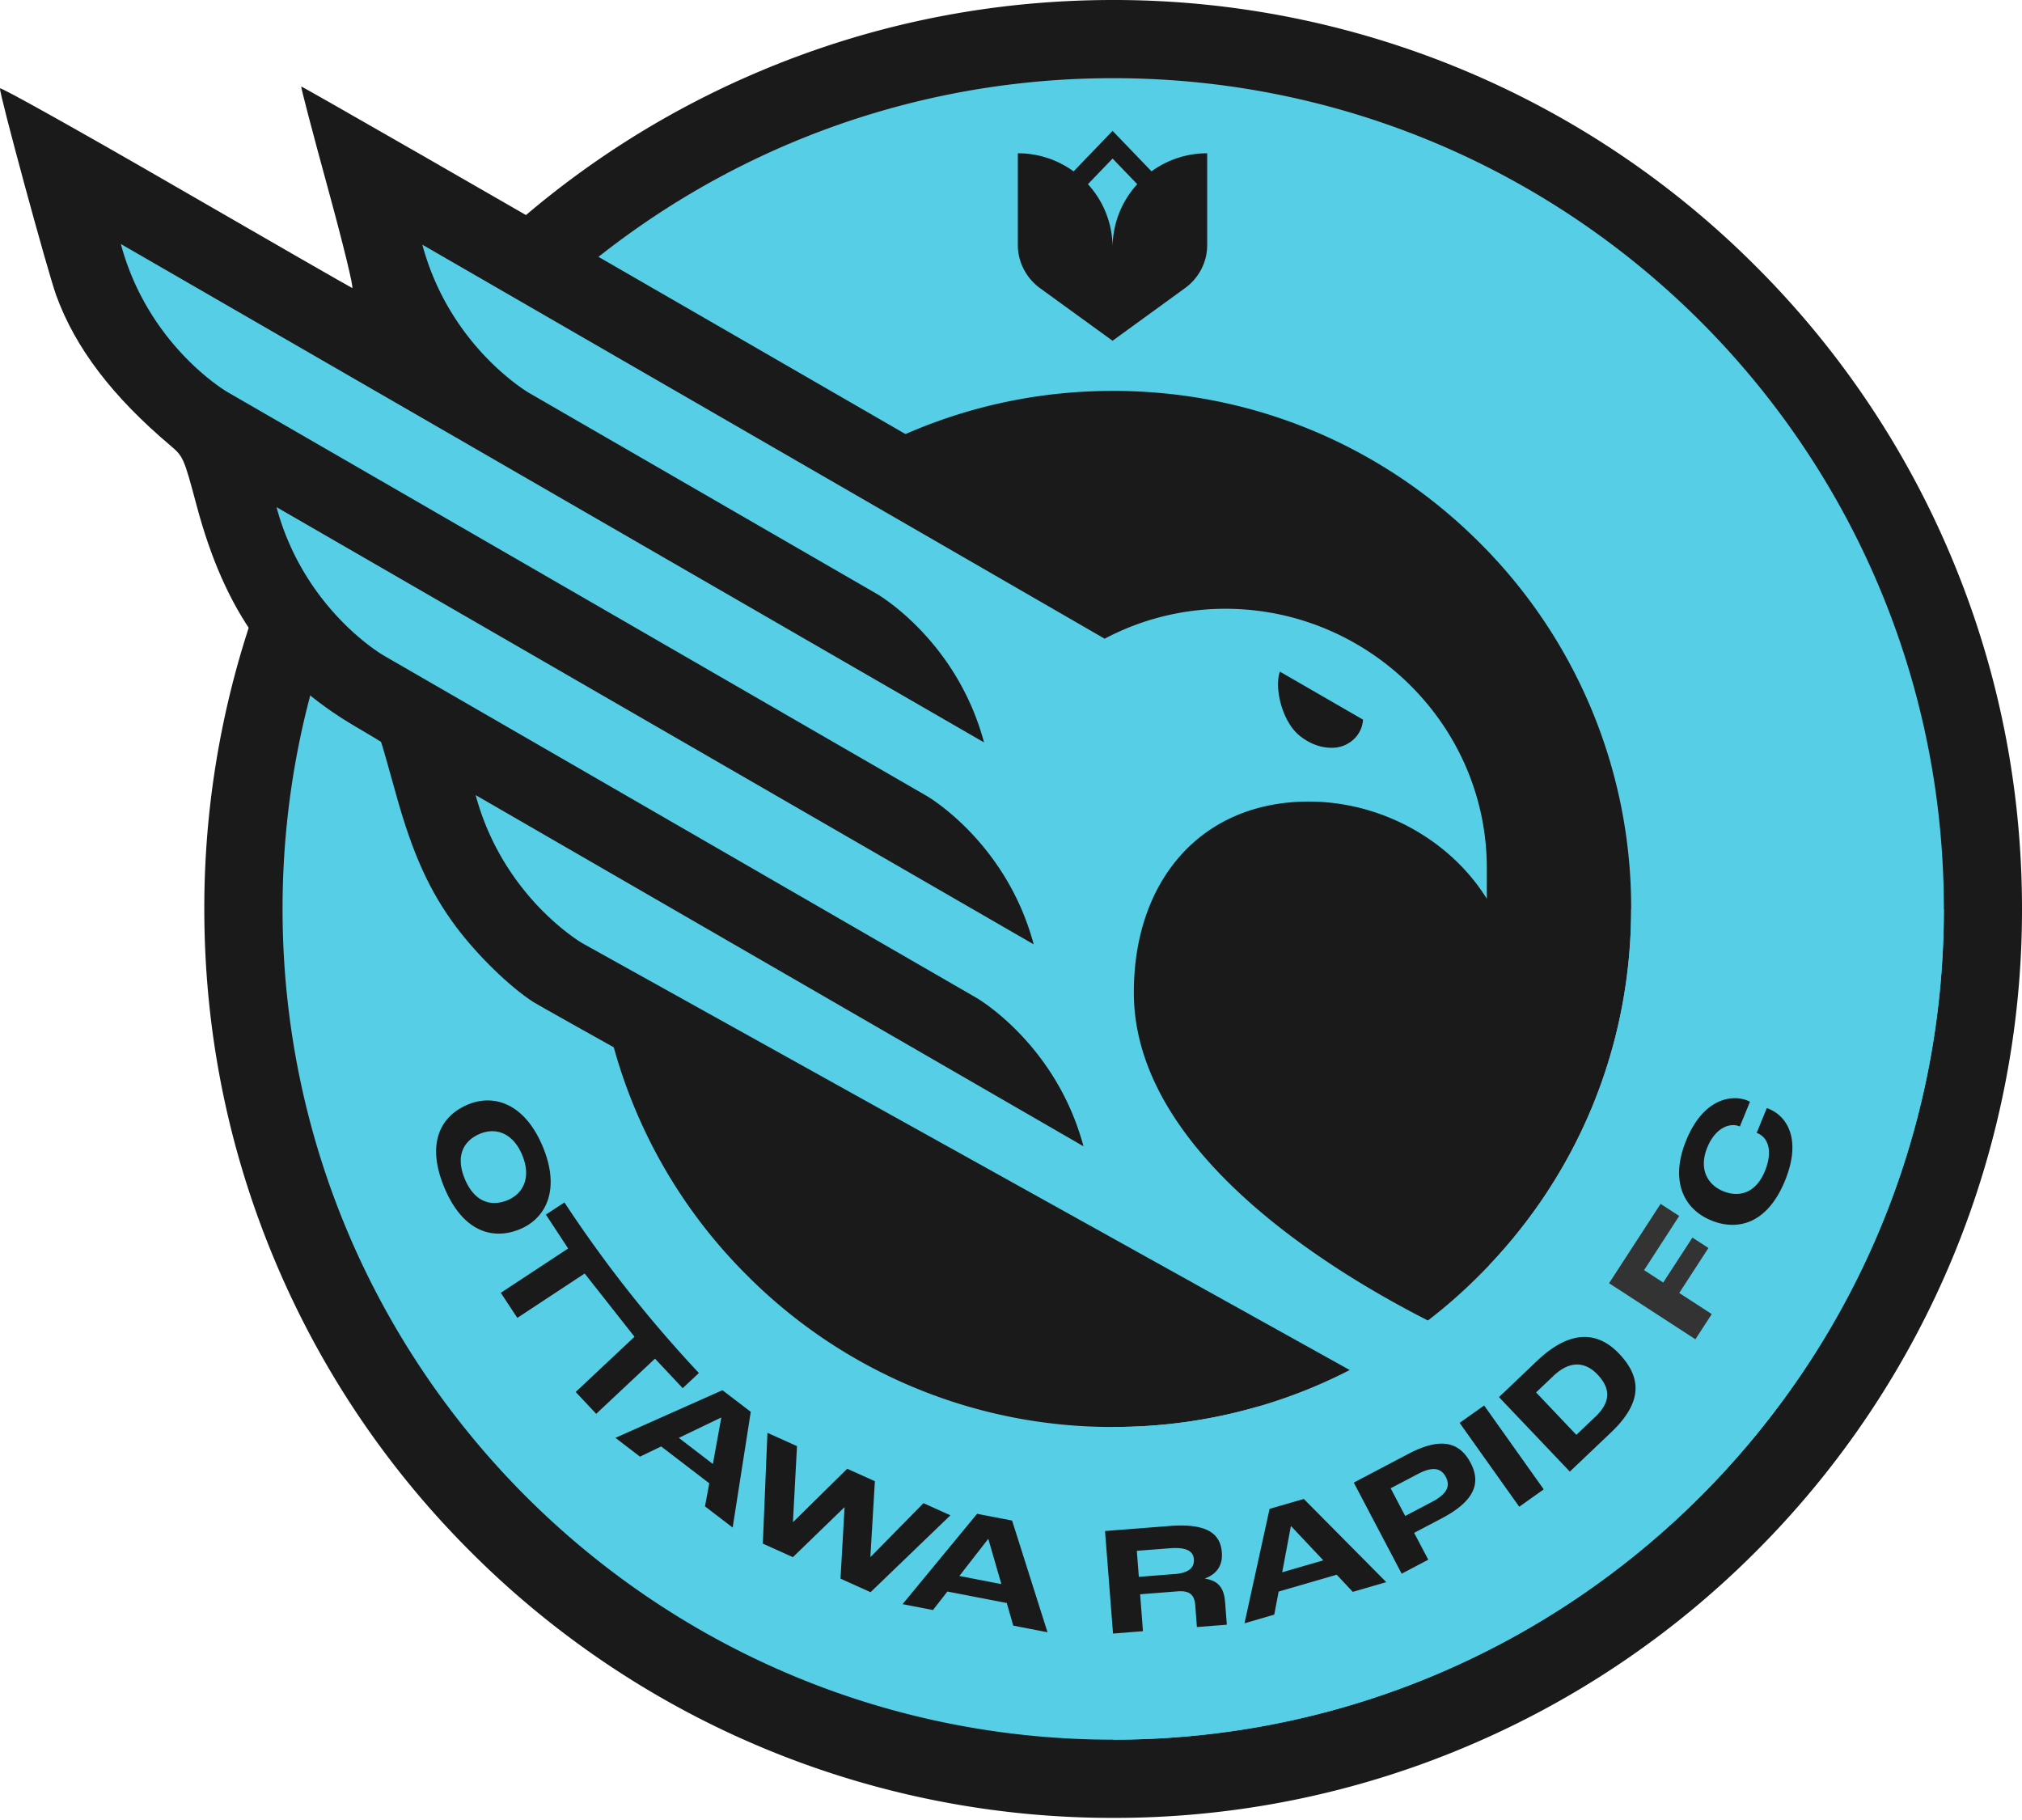
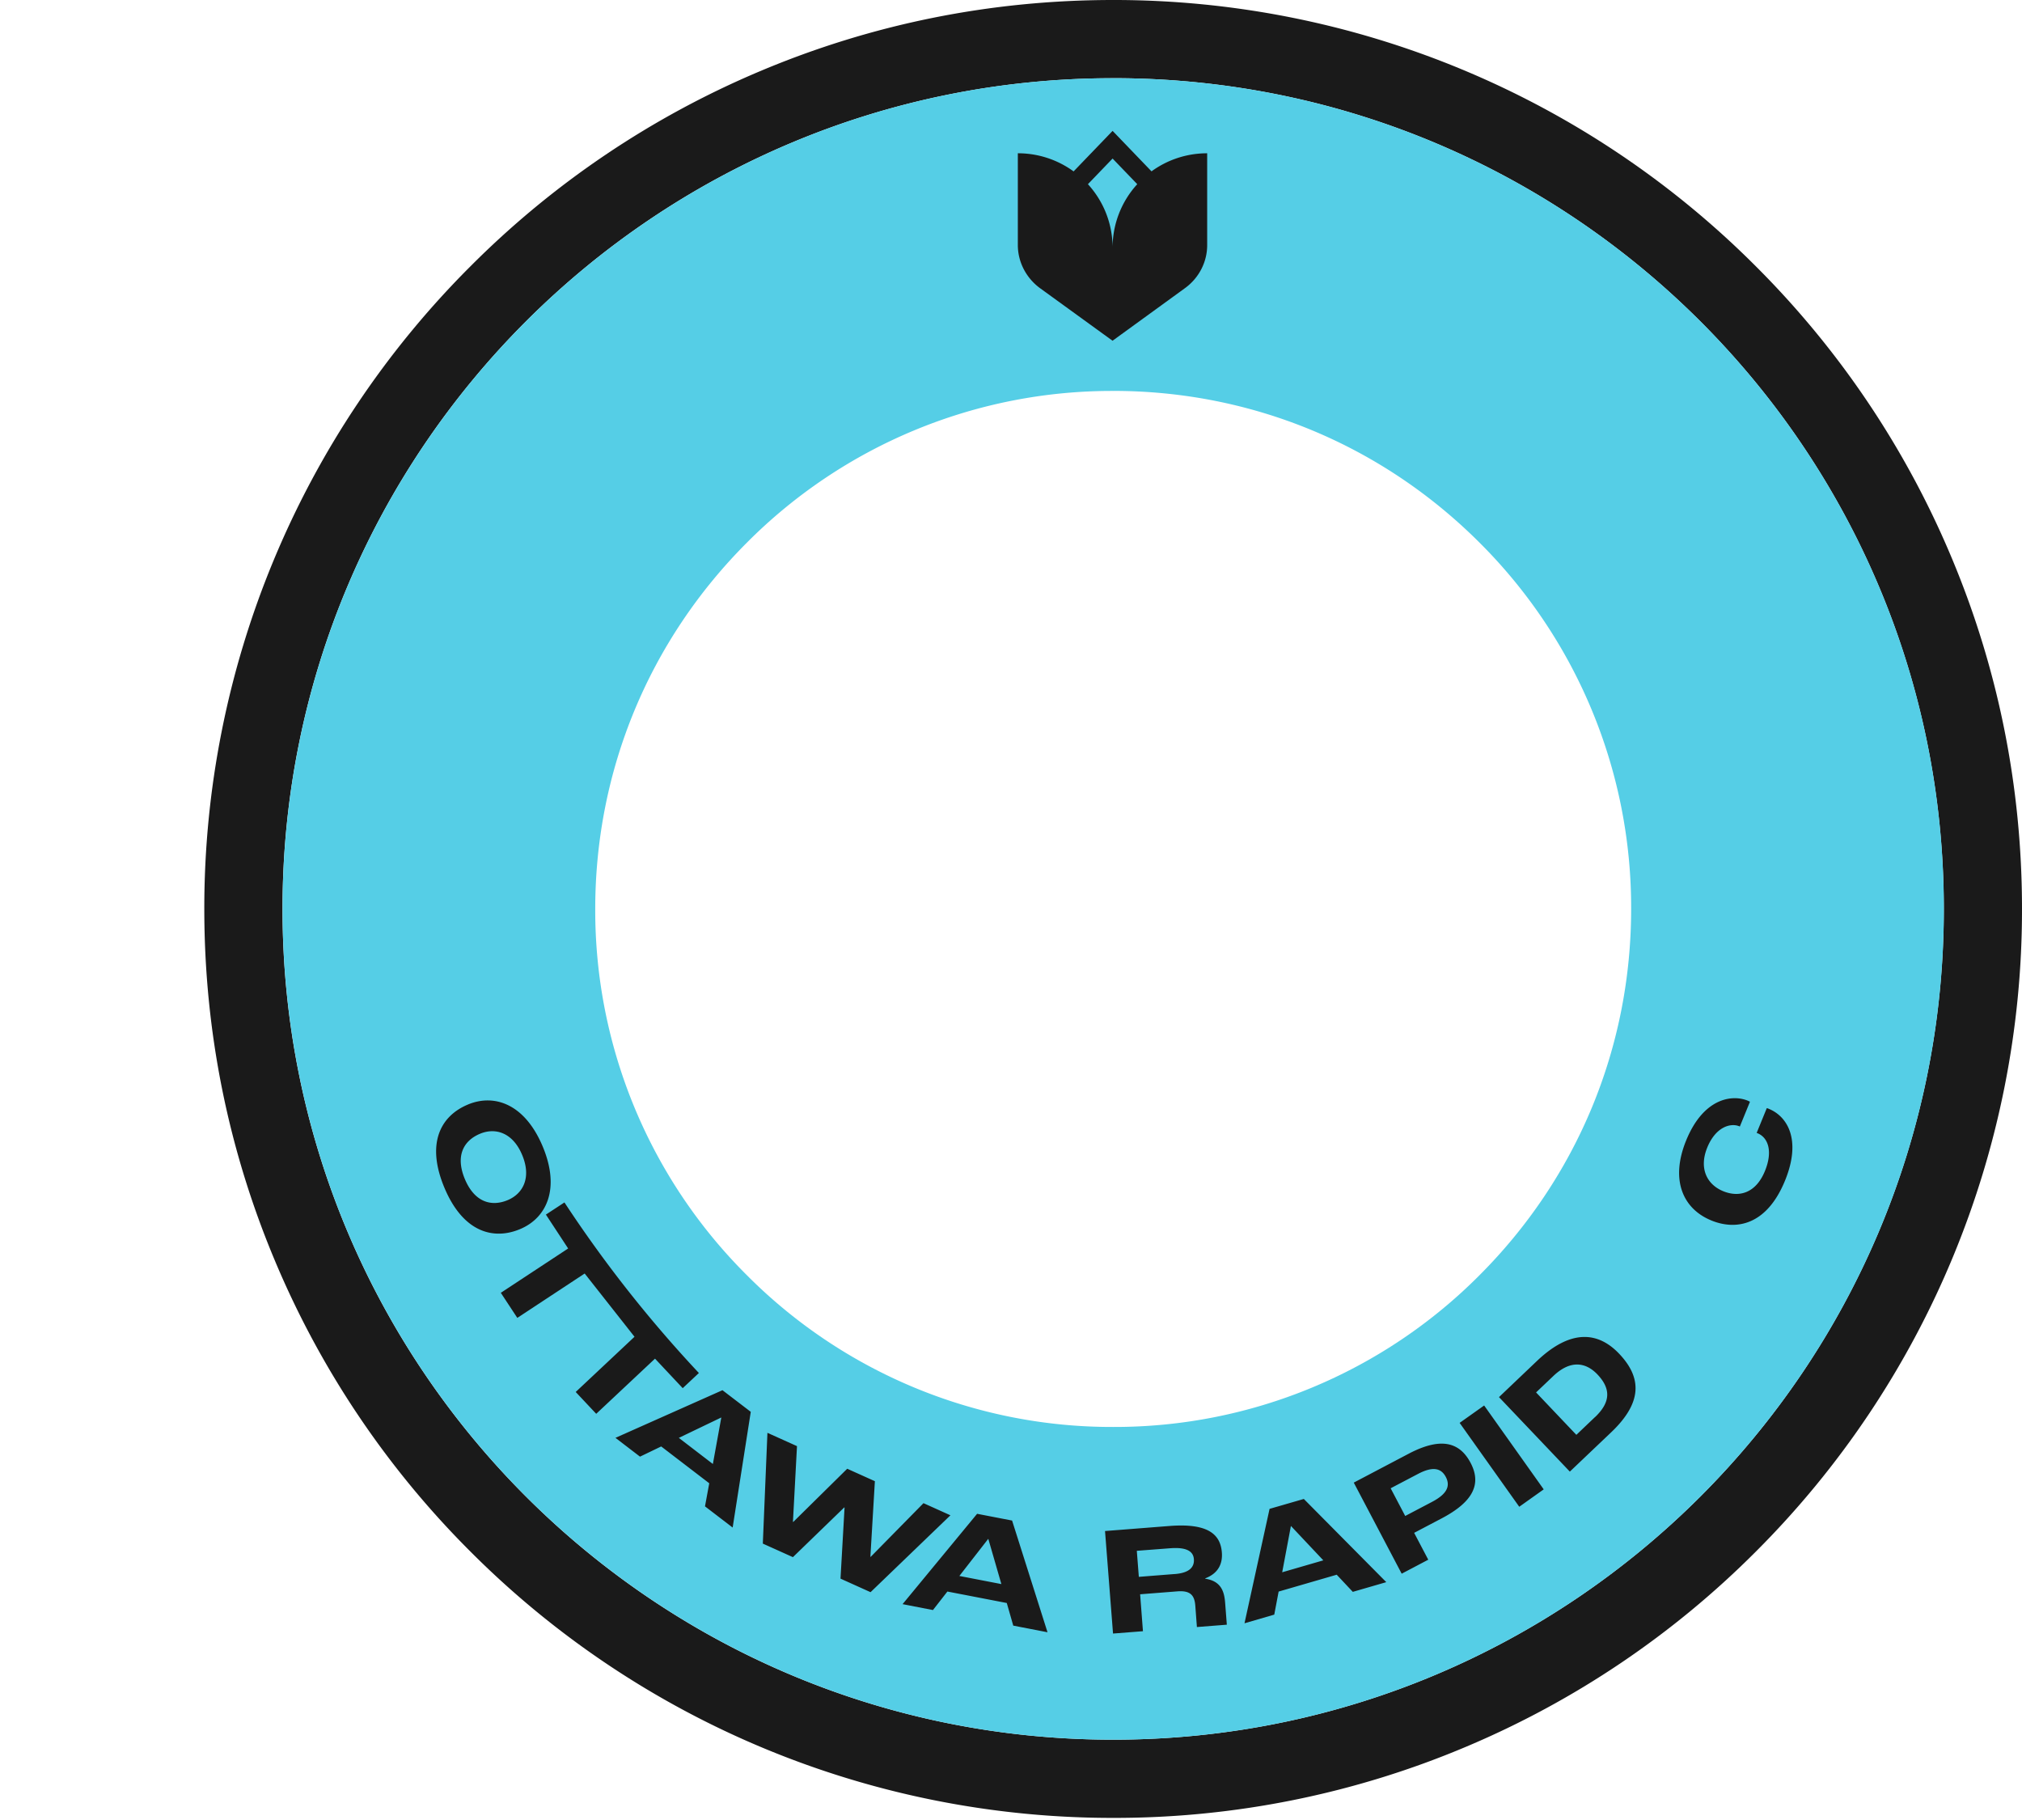
<svg xmlns="http://www.w3.org/2000/svg" width="500" height="450" fill="none">
-   <path fill="#1A1A1A" d="M275.27 439.8c-118.59 0-215.06-96.48-215.06-215.06 0-118.57 96.47-215.07 215.06-215.07s215.06 96.49 215.06 215.07c0 118.6-96.48 215.06-215.06 215.06Z" />
  <path fill="#1A1A1A" d="M275.26 19.33c113.44 0 205.4 91.96 205.4 205.4 0 113.46-91.95 205.41-205.4 205.41s-205.4-91.95-205.4-205.4 91.96-205.4 205.4-205.4Zm0-19.33c-30.33 0-59.76 5.95-87.48 17.67a223.8 223.8 0 0 0-71.43 48.16 224.18 224.18 0 0 0-65.83 158.9c0 30.33 5.95 59.77 17.67 87.48a223.82 223.82 0 0 0 48.16 71.44 224.2 224.2 0 0 0 158.91 65.83 223.3 223.3 0 0 0 87.48-17.68 223.85 223.85 0 0 0 71.43-48.15A224.23 224.23 0 0 0 500 224.74c0-30.33-5.95-59.77-17.67-87.48a223.82 223.82 0 0 0-48.16-71.43A224.21 224.21 0 0 0 275.26 0Z" />
  <path fill="#55CEE6" d="M275.27 96.65c34.22 0 66.38 13.33 90.58 37.51a127.26 127.26 0 0 1 37.5 90.58c0 34.21-13.32 66.37-37.5 90.56a127.26 127.26 0 0 1-90.58 37.52 127.28 127.28 0 0 1-90.57-37.51 127.25 127.25 0 0 1-37.51-90.57c0-34.22 13.33-66.38 37.51-90.58a127.26 127.26 0 0 1 90.57-37.5Zm0-77.32c-113.43 0-205.4 91.96-205.4 205.4 0 113.45 91.95 205.41 205.4 205.41s205.41-91.96 205.41-205.4c0-113.45-91.97-205.41-205.4-205.41Z" />
-   <path fill="#1A1A1A" d="M379.54 385.5c-19.08-10.29-244.3-135.56-247.7-137.77-5.86-3.82-13.62-11.36-18.9-18.36-6.67-8.85-10.94-18.26-15.03-33.06-1.93-7-3.6-12.8-3.7-12.9-.12-.1-3-1.82-6.4-3.82-20.54-12.09-32.18-28.3-39.2-54.64-3.1-11.63-3.3-12.1-6.41-14.73-14.4-12.15-23.58-24.2-28.3-37.19C11.8 67.28-.3 22.71 0 21.85c.14-.38 19.6 10.5 43.25 24.17 23.65 13.67 43.38 25 43.84 25.19.46.18-2.24-10.9-6-24.63-3.76-13.73-6.73-25.07-6.6-25.19.11-.12 45.11 25.7 99.98 57.39l99.77 57.61 3.64-1.1c20.7-6.33 41.48-4.96 60.36 3.97 9.8 4.63 14.98 8.21 22.83 15.75 10.41 10 17.67 21.53 21.78 34.64 3.52 11.18 3.76 15.15 3.51 57.54l-.23 39.72-18.05-29c-12.13-19.49-19.16-30.02-21.43-32.11-6.34-5.85-14.05-8.76-23.07-8.74-10.33.03-16.67 3.69-20.72 11.94-2.9 5.92-4.1 14.21-3.04 21 2.6 16.6 19.58 34.87 48.73 52.42 9.65 5.81 24.64 13.05 32.01 15.46 2.91.94 5.44 2.12 5.63 2.6.19.5.25 16.12.14 34.74l-.2 33.84-6.6-3.56ZM273.66 204.48c5-7 13.22-14.31 20.18-17.93 5.4-2.81 5.92-3.28 5.55-5.04-.22-1.06-.83-4.28-1.35-7.14-.9-5.01-1.02-5.2-2.92-4.78-5.16 1.13-10.25 3.1-15.93 6.17l-6.2 3.34-6.57-3.78c-3.61-2.08-6.64-3.7-6.74-3.61-.21.21 10 37.7 10.27 37.7.11 0 1.78-2.22 3.72-4.93Z" />
-   <path fill="#55CEE6" d="M29.88 60.32c6.8 25.36 26.42 36.65 26.42 36.65l172.88 99.84s19.63 11.3 26.43 36.68L68.38 125.39c6.8 25.35 26.42 36.64 26.42 36.64l146.68 84.7s19.64 11.31 26.44 36.69l-150.3-86.83c6.82 25.36 26.43 36.65 26.43 36.65L366.58 357l1.07.58V333.2l-1.07-.38c-12.45-5.25-85.9-38.85-86.2-87.07-.17-27.9 16.58-47.56 43.24-47.56h.01c18.15 0 35.12 9.67 44.03 24.03v-7.6c0-35.37-29.29-64.1-64.64-64.1a63.75 63.75 0 0 0-29.86 7.4l-30.24-17.46L104.44 60.5c6.8 25.38 26.43 36.68 26.43 36.68l86.03 49.7s19.63 11.3 26.43 36.68L29.87 60.32Zm299.3 124.57c-2.5 0-5.27-.94-7.8-2.98-4.4-3.55-6.3-11.9-4.89-15.85l20.56 11.87a7.23 7.23 0 0 1-2.26 4.82 7.83 7.83 0 0 1-5.6 2.14Z" />
-   <path fill="#55CEE6" d="M403.35 224.73c0 34.22-13.33 66.38-37.52 90.56a127.25 127.25 0 0 1-90.56 37.52v77.32c113.43 0 205.4-91.96 205.4-205.4h-77.32Z" />
  <path fill="#1A1A1A" d="M115.7 273.1c6.5-2.71 14.06-.22 18.5 10.37 4.43 10.58.87 17.74-5.62 20.44-6.67 2.79-14.13.67-18.7-10.28-4.45-10.63-1.2-17.6 5.83-20.53h-.01Zm9.83 23.64c3.82-1.6 5.93-5.58 3.6-11.15-2.31-5.56-6.63-6.86-10.44-5.26-4.2 1.76-6.08 5.6-3.74 11.2 2.4 5.74 6.57 6.89 10.6 5.2h-.02ZM139.62 297.37l-.05-.06-4.58 3 5.5 8.38-16.65 10.96 4.08 6.2 16.66-10.97 12.32 15.64-14.54 13.65 5.07 5.4 14.54-13.64 6.85 7.3 4-3.75a312.97 312.97 0 0 1-33.21-42.12v.01ZM175.38 366.74l-11.88-9.1-5.24 2.52-6.07-4.65 26.46-11.78 7 5.35-4.48 28.61-6.84-5.24 1.05-5.7Zm.9-4.77 2.08-11.46-.03-.02-10.47 5.03 8.41 6.45ZM189.75 354.26l7.33 3.3-1 18.71.07.04 13.35-13.16 6.84 3.08-1.11 18.67.07.04 13.06-13.28 6.66 3-19.75 19.01-7.43-3.35 1-17.57-.07-.04-12.7 12.3-7.44-3.35 1.14-27.4h-.02ZM248.97 396.35l-14.7-2.84-3.57 4.58-7.51-1.46 18.43-22.34 8.65 1.67 8.76 27.62-8.47-1.64-1.6-5.58v-.01Zm-1.35-4.68-3.23-11.17h-.03l-7.13 9.16 10.4 2.01ZM273.27 378.55l15.96-1.25c9.4-.72 12.56 2 12.91 6.55.2 2.55-.69 5.1-4.11 6.4v.09c4.08.61 4.73 3.38 4.93 6.05l.41 5.32-7.4.58-.4-5.33c-.21-2.61-1.3-3.74-4.47-3.49l-9.17.72.7 9.13-7.4.58-1.98-25.35h.02Zm17.23 10.64c3.66-.29 4.87-1.74 4.72-3.7-.14-1.8-1.6-3.01-5.87-2.68l-8.24.63.5 6.44 8.9-.7h-.01ZM330.55 389.35l-14.37 4.17-1.08 5.7-7.36 2.14 6.2-28.29 8.47-2.45 20.39 20.57-8.28 2.4-3.97-4.23v-.01Zm-3.32-3.55-7.98-8.47h-.04l-2.15 11.42 10.17-2.95ZM334.76 366.58l13.55-7.13c7.7-4.04 12.51-3.12 15.34 2.25 2.7 5.12.79 9.55-7.15 13.72l-6.81 3.58 3.49 6.64-6.57 3.46-11.85-22.52Zm19.4 4.74c3.52-1.86 4.59-3.81 3.36-6.14-1.17-2.23-3.27-2.66-6.93-.72l-6.71 3.52 3.6 6.85 6.68-3.51ZM360.94 351.81l6.06-4.3 14.73 20.74-6.05 4.3-14.74-20.74ZM370.68 345.43l9.38-8.93c8.66-8.23 15.38-6.99 20.33-1.78 5.61 5.91 5.79 12.04-2 19.44l-10.2 9.7-17.53-18.43h.02Zm23.77 4.93c3.98-3.8 3.79-7.12.57-10.52-2.77-2.91-6.55-3.76-10.9.37l-4.28 4.07 9.96 10.49 4.65-4.43v.02Z" />
-   <path fill="#333" d="m397.9 317.27 12.73-19.61 4.6 2.99-8.68 13.4 4.73 3.06L418.5 306l3.96 2.57-7.22 11.12 8.04 5.22-4.04 6.23-21.33-13.85-.01-.01Z" />
  <path fill="#1A1A1A" d="M423.16 301.75c-6.98-2.85-10.21-9.97-6.2-19.79 4.24-10.38 11.27-11.43 15.22-9.82.06.03.35.15.55.27l-2.5 6.12-.15-.06c-2.18-.88-5.83.17-7.91 5.26-2.1 5.15-.1 9.14 3.95 10.8 3.75 1.53 7.99.68 10.32-5.01 1.99-4.87.79-8.25-1.83-9.32l-.22-.09 2.5-6.12c.2.04.45.14.52.18 4.58 1.87 8.1 7.65 4 17.71-4.56 11.17-12.16 12.37-18.24 9.88h-.01ZM284.76 42.38l-9.64-10.02-9.64 10.02a23.31 23.31 0 0 0-13.79-4.48v22.75c.02 4.2 2.11 8.13 5.5 10.61l17.92 12.99L293 71.26c3.42-2.47 5.5-6.4 5.51-10.61V37.9a23.3 23.3 0 0 0-13.78 4.48h.02Zm-9.64-3.18 6.1 6.34a23.25 23.25 0 0 0-6.1 15.72c0-6.04-2.3-11.56-6.1-15.72l6.1-6.34Z" />
</svg>